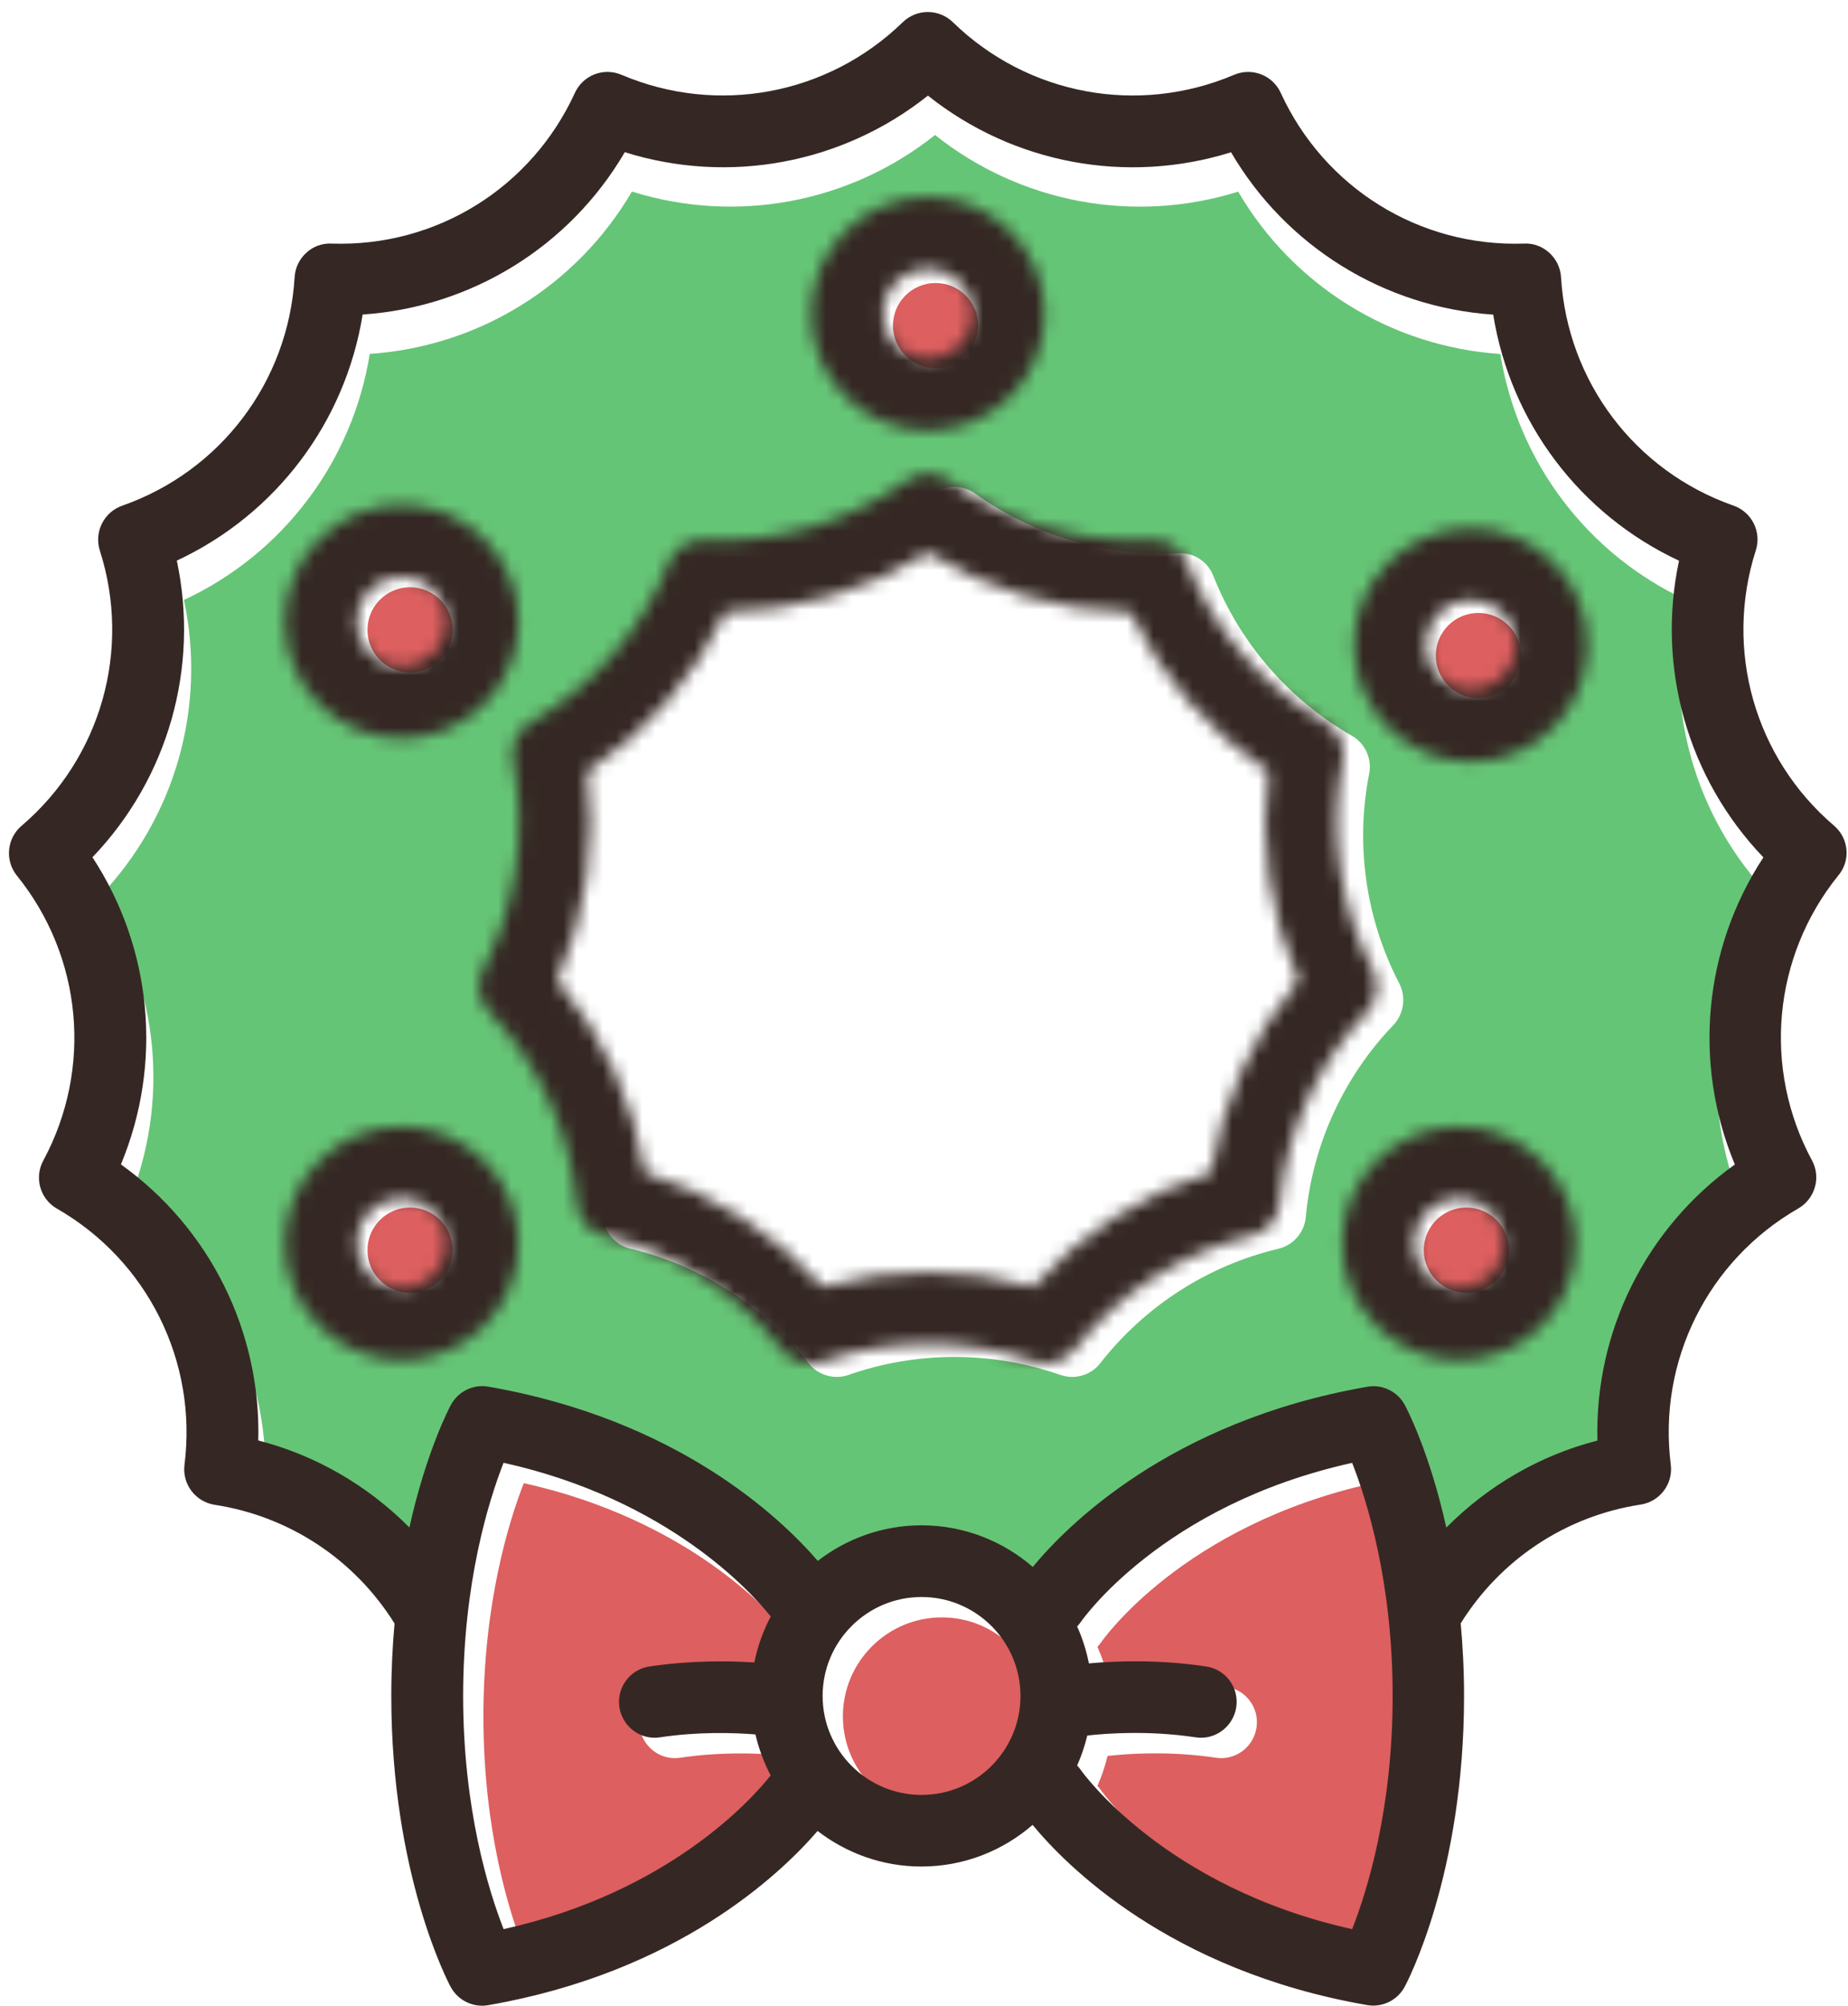
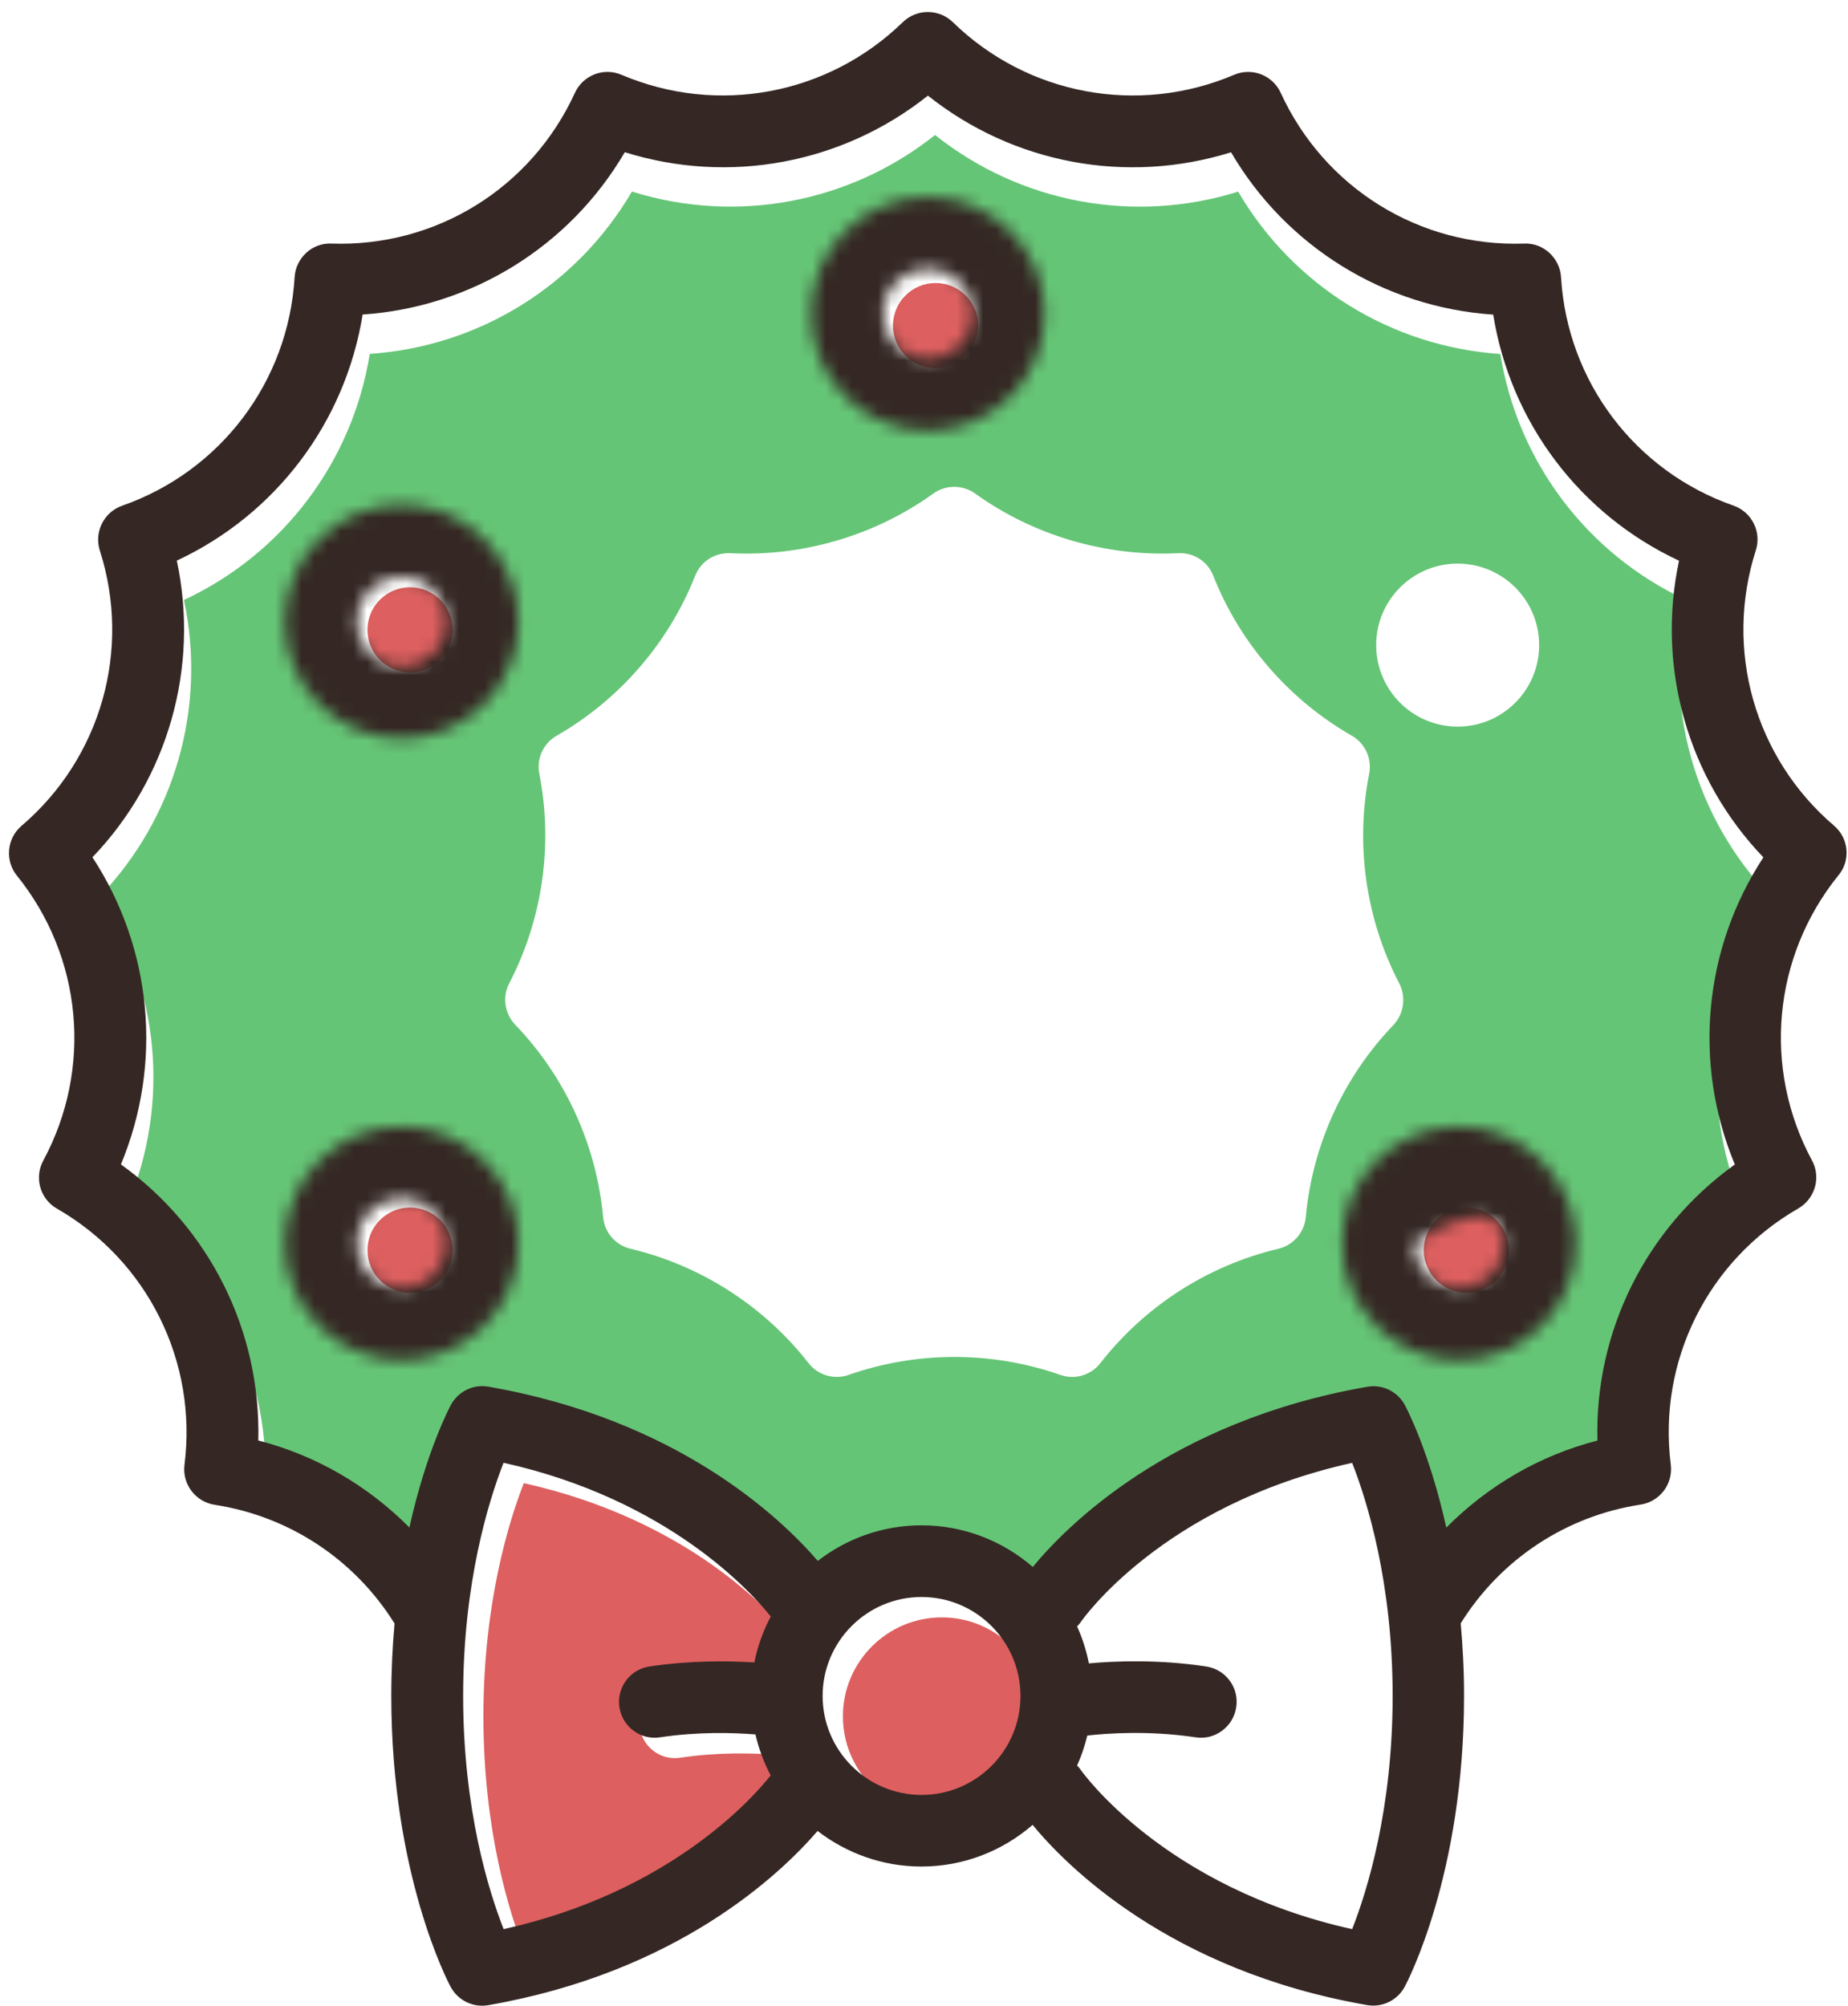
<svg xmlns="http://www.w3.org/2000/svg" xmlns:xlink="http://www.w3.org/1999/xlink" width="141px" height="153px" viewBox="0 0 141 153" version="1.1">
  <title>Page 1</title>
  <desc>Created with Sketch.</desc>
  <defs>
    <path d="M32.711,0.646 C28.23,3.864 22.727,5.474 17.223,5.197 C16.012,5.147 14.973,5.83 14.539,6.92 C12.508,12.046 8.757,16.376 3.972,19.117 C2.953,19.7 2.419,20.869 2.647,22.022 C3.714,27.434 2.896,33.11 0.354,38 C-0.187,39.04 -0.002,40.308 0.809,41.162 C4.632,45.136 7.01,50.349 7.517,55.845 C7.623,57.014 8.465,57.98 9.611,58.252 C14.98,59.534 19.792,62.624 23.189,66.975 C23.909,67.9 25.148,68.264 26.252,67.871 C31.456,66.05 37.189,66.05 42.394,67.871 C42.693,67.972 42.991,68.028 43.299,68.028 C44.124,68.028 44.93,67.651 45.455,66.975 C48.845,62.624 53.665,59.527 59.035,58.252 C60.174,57.98 61.015,57.014 61.129,55.845 C61.627,50.349 64.012,45.136 67.836,41.162 C68.612,40.314 68.797,39.047 68.256,38 C65.707,33.11 64.896,27.434 65.963,22.022 C66.191,20.869 65.658,19.702 64.64,19.117 C59.854,16.376 56.095,12.046 54.071,6.92 C53.646,5.83 52.598,5.14 51.387,5.197 C45.882,5.467 40.378,3.864 35.9,0.646 C35.423,0.305 34.864,0.133 34.306,0.133 C33.745,0.133 33.187,0.305 32.711,0.646 Z M12.709,53.437 C11.861,48.056 9.532,42.964 6.021,38.798 C8.223,33.807 9.011,28.274 8.314,22.863 C12.858,19.857 16.526,15.629 18.853,10.7 C24.299,10.623 29.669,9.049 34.297,6.164 C38.927,9.049 44.288,10.623 49.742,10.7 C52.07,15.629 55.738,19.857 60.282,22.863 C59.576,28.268 60.373,33.807 62.573,38.798 C59.055,42.964 56.734,48.049 55.887,53.437 C50.675,55.041 45.976,58.067 42.344,62.14 C39.724,61.407 37.011,61.043 34.299,61.043 C31.584,61.043 28.872,61.407 26.252,62.14 C22.627,58.067 17.92,55.041 12.709,53.437 Z" id="path-1" />
    <path d="M0.391,8.943 C0.391,13.856 4.384,17.851 9.299,17.851 C14.212,17.851 18.205,13.856 18.205,8.943 C18.205,4.031 14.212,0.035 9.299,0.035 C4.384,0.035 0.391,4.031 0.391,8.943 Z M5.859,8.943 C5.859,7.042 7.403,5.505 9.299,5.505 C11.193,5.505 12.737,7.049 12.737,8.943 C12.737,10.838 11.193,12.383 9.299,12.383 C7.403,12.383 5.859,10.845 5.859,8.943 Z" id="path-3" />
    <path d="M0.244,9.421 C0.244,14.333 4.239,18.328 9.152,18.328 C14.065,18.328 18.06,14.333 18.06,9.421 C18.06,4.506 14.065,0.513 9.152,0.513 C4.239,0.513 0.244,4.506 0.244,9.421 Z M5.714,9.428 C5.714,7.526 7.258,5.988 9.152,5.988 C11.046,5.988 12.592,7.526 12.592,9.428 C12.592,11.322 11.046,12.866 9.152,12.866 C7.258,12.866 5.714,11.322 5.714,9.428 Z" id="path-5" />
    <path d="M0.244,9.844 C0.244,14.757 4.239,18.75 9.152,18.75 C14.065,18.75 18.06,14.757 18.06,9.844 C18.06,4.93 14.065,0.936 9.152,0.936 C4.239,0.936 0.244,4.93 0.244,9.844 Z M5.714,9.844 C5.714,7.948 7.252,6.404 9.152,6.404 C11.046,6.404 12.592,7.943 12.592,9.844 C12.592,11.737 11.046,13.283 9.152,13.283 C7.258,13.283 5.714,11.737 5.714,9.844 Z" id="path-7" />
-     <path d="M0.907,9.844 C0.907,14.757 4.902,18.75 9.816,18.75 C14.729,18.75 18.724,14.757 18.724,9.844 C18.724,4.93 14.722,0.936 9.816,0.936 C4.902,0.936 0.907,4.93 0.907,9.844 Z M6.376,9.844 C6.376,7.948 7.913,6.404 9.816,6.404 C11.709,6.404 13.254,7.943 13.254,9.844 C13.254,11.737 11.709,13.283 9.816,13.283 C7.92,13.283 6.376,11.737 6.376,9.844 Z" id="path-9" />
+     <path d="M0.907,9.844 C0.907,14.757 4.902,18.75 9.816,18.75 C14.729,18.75 18.724,14.757 18.724,9.844 C18.724,4.93 14.722,0.936 9.816,0.936 C4.902,0.936 0.907,4.93 0.907,9.844 Z M6.376,9.844 C11.709,6.404 13.254,7.943 13.254,9.844 C13.254,11.737 11.709,13.283 9.816,13.283 C7.92,13.283 6.376,11.737 6.376,9.844 Z" id="path-9" />
    <path d="M0.812,9.208 C0.812,14.121 4.807,18.116 9.72,18.116 C14.632,18.116 18.626,14.121 18.626,9.208 C18.626,4.288 14.625,0.3 9.72,0.3 C4.807,0.3 0.812,4.294 0.812,9.208 Z M6.28,9.201 C6.28,7.307 7.825,5.761 9.72,5.761 C11.612,5.761 13.158,7.298 13.158,9.201 C13.158,11.095 11.612,12.639 9.72,12.639 C7.825,12.639 6.28,11.095 6.28,9.201 Z" id="path-11" />
  </defs>
  <g id="Christmas-Additions" stroke="none" stroke-width="1" fill="none" fill-rule="evenodd" transform="translate(-441, -1540)">
    <g id="Page-1" transform="translate(441.5, 1540)">
      <g id="Group-21">
-         <path d="M104.214,148.708 C89.865,145.518 83.62,136.724 83.508,136.56 C83.422,136.438 83.329,136.332 83.23,136.226 C83.558,135.499 83.814,134.728 84.006,133.939 C85.523,133.768 88.698,133.541 92.266,134.075 C93.747,134.31 95.15,133.269 95.37,131.774 C95.599,130.279 94.566,128.891 93.07,128.669 C89.439,128.121 86.135,128.25 84.127,128.435 C83.935,127.451 83.629,126.505 83.23,125.615 C83.329,125.508 83.429,125.4 83.515,125.272 C83.579,125.18 89.681,116.358 104.214,113.141 C105.353,116.037 107.304,122.275 107.304,130.928 C107.304,139.578 105.353,145.815 104.214,148.708" id="Fill-1" fill="#DD5F5F" />
        <path d="M71.36,138.467 C67.202,138.467 63.812,135.085 63.812,130.919 C63.812,126.761 67.195,123.371 71.36,123.371 C75.526,123.371 78.908,126.761 78.908,130.919 C78.908,135.085 75.526,138.467 71.36,138.467" id="Fill-3" fill="#DD5F5F" />
        <path d="M39.474,148.708 C38.335,145.81 36.384,139.571 36.384,130.919 C36.384,122.261 38.335,116.023 39.467,113.132 C52.085,115.938 58.429,123.073 59.854,124.859 C59.278,125.95 58.85,127.124 58.601,128.363 C56.578,128.236 53.716,128.207 50.605,128.669 C49.11,128.891 48.084,130.286 48.305,131.774 C48.533,133.269 49.921,134.31 51.41,134.075 C54.307,133.641 56.97,133.719 58.687,133.853 C58.943,134.958 59.334,136.005 59.847,136.978 C58.423,138.787 52.072,145.909 39.475,148.708 L39.474,148.708 Z" id="Fill-5" fill="#DD5F5F" />
        <path d="M34.037,48.045 C34.037,49.84 32.582,51.295 30.787,51.295 C28.992,51.295 27.537,49.84 27.537,48.045 C27.537,46.25 28.992,44.795 30.787,44.795 C32.582,44.795 34.037,46.25 34.037,48.045" id="Fill-7" fill="#DD5F5F" />
        <path d="M34.037,95.359 C34.037,97.154 32.582,98.609 30.787,98.609 C28.992,98.609 27.537,97.154 27.537,95.359 C27.537,93.564 28.992,92.109 30.787,92.109 C32.582,92.109 34.037,93.564 34.037,95.359" id="Fill-9" fill="#DD5F5F" />
        <path d="M74.133,24.837 C74.133,26.632 72.678,28.087 70.883,28.087 C69.088,28.087 67.633,26.632 67.633,24.837 C67.633,23.042 69.088,21.587 70.883,21.587 C72.678,21.587 74.133,23.042 74.133,24.837" id="Fill-11" fill="#DD5F5F" />
-         <path d="M115.549,50.004 C115.549,51.799 114.094,53.254 112.299,53.254 C110.504,53.254 109.049,51.799 109.049,50.004 C109.049,48.209 110.504,46.754 112.299,46.754 C114.094,46.754 115.549,48.209 115.549,50.004" id="Fill-13" fill="#DD5F5F" />
        <path d="M114.633,95.359 C114.633,97.154 113.178,98.609 111.383,98.609 C109.588,98.609 108.133,97.154 108.133,95.359 C108.133,93.564 109.588,92.109 111.383,92.109 C113.178,92.109 114.633,93.564 114.633,95.359" id="Fill-15" fill="#DD5F5F" />
        <path d="M110.718,55.424 C107.284,55.424 104.501,52.641 104.501,49.207 C104.501,45.774 107.284,42.991 110.718,42.991 C114.152,42.991 116.935,45.774 116.935,49.207 C116.935,52.641 114.152,55.424 110.718,55.424 M109.814,101.06 C106.381,101.06 103.597,98.277 103.597,94.843 C103.597,91.41 106.381,88.627 109.814,88.627 C113.247,88.627 116.03,91.41 116.03,94.843 C116.03,98.277 113.247,101.06 109.814,101.06 M97.036,95.253 C91.667,96.528 86.847,99.625 83.457,103.975 C82.93,104.652 82.125,105.03 81.3,105.03 C80.993,105.03 80.695,104.972 80.396,104.873 C75.19,103.05 69.458,103.05 64.253,104.873 C63.149,105.264 61.91,104.901 61.191,103.975 C57.794,99.625 52.981,96.535 47.612,95.253 C46.465,94.982 45.625,94.014 45.519,92.846 C45.013,87.349 42.635,82.136 38.811,78.164 C37.999,77.309 37.814,76.042 38.355,75.002 C40.897,70.11 41.716,64.435 40.648,59.023 C40.42,57.869 40.954,56.702 41.972,56.118 C46.757,53.377 50.51,49.047 52.539,43.92 C52.974,42.831 54.014,42.147 55.224,42.197 C60.728,42.475 66.233,40.865 70.711,37.647 C71.665,36.964 72.947,36.964 73.902,37.647 C78.38,40.865 83.885,42.467 89.389,42.197 C90.6,42.14 91.646,42.831 92.073,43.92 C94.096,49.047 97.856,53.377 102.641,56.118 C103.658,56.702 104.193,57.87 103.965,59.023 C102.897,64.434 103.708,70.11 106.258,75.002 L106.257,75.002 C106.798,76.049 106.614,77.316 105.837,78.164 C102.013,82.136 99.628,87.349 99.129,92.846 C99.016,94.014 98.175,94.982 97.036,95.253 M69.452,17.569 C72.886,17.569 75.669,20.352 75.669,23.785 C75.669,27.218 72.886,30.002 69.452,30.002 C66.02,30.002 63.236,27.218 63.236,23.785 C63.236,20.352 66.02,17.569 69.452,17.569 M29.152,53.637 C25.718,53.637 22.935,50.854 22.935,47.42 C22.935,43.987 25.718,41.204 29.152,41.204 C32.585,41.204 35.368,43.987 35.368,47.42 C35.368,50.854 32.585,53.637 29.152,53.637 M29.152,101.06 C25.718,101.06 22.935,98.277 22.935,94.843 C22.935,91.41 25.718,88.627 29.152,88.627 C32.585,88.627 35.368,91.41 35.368,94.843 C35.368,98.277 32.585,101.06 29.152,101.06 M134.588,68.401 C128.82,62.384 126.414,53.925 128.152,45.772 C120.597,42.247 115.299,35.233 113.974,27.002 C105.656,26.439 98.18,21.811 93.972,14.619 C86.003,17.104 77.365,15.488 70.843,10.297 C64.32,15.488 55.683,17.104 47.714,14.612 C43.506,21.804 36.029,26.432 27.712,26.995 C26.388,35.226 21.09,42.24 13.535,45.765 C15.273,53.918 12.865,62.378 7.098,68.394 C11.662,75.373 12.474,84.125 9.27,91.822 C16.041,96.672 19.965,104.547 19.751,112.878 C24.152,114.01 28.111,116.324 31.28,119.514 C32.569,113.711 34.327,110.385 34.442,110.172 C34.996,109.139 36.157,108.563 37.318,108.776 C51.737,111.283 59.591,118.759 62.439,122.063 C64.632,120.369 67.373,119.35 70.357,119.35 C73.597,119.35 76.567,120.554 78.845,122.526 C81.315,119.521 89.227,111.411 104.358,108.784 C105.519,108.57 106.679,109.146 107.235,110.179 C107.349,110.392 109.108,113.718 110.396,119.521 C113.565,116.332 117.524,114.017 121.924,112.885 C121.711,104.553 125.627,96.685 132.405,91.829 L132.409,91.829 C129.205,84.131 130.017,75.373 134.588,68.401" id="Fill-17" fill="#65C576" />
        <path d="M139.44,62.985 C133.38,57.816 131.038,49.57 133.465,41.985 C133.921,40.576 133.167,39.059 131.764,38.568 C124.245,35.933 119.082,29.097 118.605,21.144 C118.519,19.67 117.238,18.502 115.785,18.58 C107.796,18.851 100.54,14.329 97.221,7.088 C96.608,5.742 95.035,5.122 93.661,5.706 C86.327,8.818 77.91,7.252 72.2,1.69 C71.131,0.658 69.451,0.658 68.383,1.69 C62.672,7.244 54.249,8.818 46.922,5.706 C45.555,5.122 43.981,5.735 43.362,7.088 C40.044,14.329 32.788,18.851 24.797,18.58 C23.331,18.502 22.063,19.67 21.978,21.151 C21.501,29.105 16.338,35.941 8.819,38.575 C7.423,39.067 6.669,40.583 7.117,41.993 C9.546,49.576 7.203,57.822 1.143,62.993 C0.018,63.954 -0.139,65.641 0.787,66.788 C5.793,72.983 6.584,81.513 2.802,88.528 C2.097,89.831 2.56,91.462 3.849,92.195 C10.756,96.161 14.573,103.837 13.576,111.734 C13.39,113.201 14.409,114.553 15.876,114.782 C21.579,115.658 26.556,118.955 29.604,123.839 C29.448,125.57 29.355,127.407 29.355,129.365 C29.355,142.987 33.699,151.211 33.883,151.552 C34.368,152.45 35.294,152.991 36.291,152.991 C36.447,152.991 36.604,152.977 36.76,152.949 C51.179,150.442 59.034,142.965 61.881,139.662 C64.082,141.356 66.823,142.375 69.799,142.375 C73.047,142.375 76.008,141.171 78.288,139.199 C80.758,142.204 88.67,150.314 103.8,152.941 C103.957,152.969 104.114,152.984 104.27,152.984 C105.267,152.984 106.193,152.443 106.677,151.546 C106.862,151.204 111.206,142.972 111.206,129.358 C111.206,127.392 111.106,125.562 110.95,123.825 C113.997,118.94 118.981,115.636 124.678,114.767 C126.145,114.54 127.163,113.194 126.978,111.719 C125.981,103.816 129.804,96.147 136.705,92.18 C137.986,91.44 138.457,89.816 137.752,88.513 C133.97,81.506 134.76,72.968 139.766,66.773 C140.72,65.634 140.564,63.947 139.439,62.985 L139.44,62.985 Z M37.927,147.151 C36.788,144.254 34.837,138.015 34.837,129.364 C34.837,120.706 36.788,114.467 37.921,111.577 C50.538,114.382 56.881,121.517 58.307,123.304 C57.73,124.394 57.303,125.569 57.054,126.808 C55.032,126.679 52.17,126.651 49.057,127.114 C47.562,127.335 46.537,128.73 46.757,130.218 C46.986,131.714 48.374,132.754 49.862,132.518 C52.76,132.084 55.423,132.163 57.139,132.298 C57.396,133.401 57.788,134.448 58.3,135.423 C56.876,137.232 50.524,144.353 37.927,147.151 Z M69.813,136.912 C65.655,136.912 62.265,133.53 62.265,129.364 C62.265,125.206 65.648,121.816 69.813,121.816 C73.978,121.816 77.361,125.206 77.361,129.364 C77.361,133.53 73.978,136.912 69.813,136.912 Z M102.667,147.151 C88.319,143.962 82.074,135.168 81.961,135.004 C81.876,134.882 81.783,134.776 81.683,134.669 C82.01,133.942 82.267,133.173 82.46,132.383 C83.976,132.213 87.152,131.984 90.719,132.518 C92.2,132.754 93.603,131.714 93.824,130.218 C94.051,128.723 93.019,127.335 91.524,127.114 C87.892,126.566 84.588,126.694 82.581,126.879 C82.388,125.896 82.082,124.949 81.683,124.059 C81.783,123.952 81.882,123.845 81.967,123.717 C82.032,123.625 88.134,114.802 102.667,111.584 C103.806,114.482 105.757,120.719 105.757,129.371 C105.757,138.023 103.806,144.26 102.667,147.151 Z M131.862,88.827 C125.084,93.683 121.167,101.551 121.38,109.882 C116.98,111.014 113.021,113.329 109.852,116.519 C108.563,110.715 106.804,107.39 106.691,107.176 C106.135,106.144 104.974,105.567 103.814,105.781 C88.682,108.409 80.771,116.519 78.301,119.524 C76.022,117.551 73.053,116.348 69.813,116.348 C66.83,116.348 64.088,117.366 61.895,119.061 C59.047,115.757 51.193,108.28 36.774,105.774 C35.613,105.56 34.453,106.137 33.897,107.17 C33.784,107.383 32.025,110.709 30.736,116.511 C27.567,113.322 23.608,111.007 19.208,109.876 C19.422,101.545 15.498,93.669 8.726,88.819 C11.93,81.122 11.119,72.371 6.554,65.391 C12.322,59.375 14.728,50.916 12.991,42.762 C20.546,39.238 25.843,32.224 27.169,23.992 C35.485,23.43 42.962,18.801 47.171,11.61 C55.138,14.102 63.776,12.485 70.299,7.295 C76.822,12.485 85.459,14.102 93.428,11.616 C97.636,18.808 105.113,23.437 113.43,24 C114.755,32.231 120.052,39.245 127.607,42.77 C125.87,50.922 128.277,59.382 134.044,65.399 C129.473,72.37 128.662,81.129 131.866,88.827 L131.862,88.827 Z" id="Fill-19" fill="#352824" />
      </g>
      <g id="Group-24" transform="translate(36, 36)">
        <mask id="mask-2" fill="white">
          <use xlink:href="#path-1" />
        </mask>
        <g id="Clip-23" />
-         <polygon id="Fill-22" fill="#352824" mask="url(#mask-2)" points="-4.954 73.029 73.566 73.029 73.566 -4.867 -4.954 -4.867" />
      </g>
      <g id="Group-27" transform="translate(61, 15)">
        <mask id="mask-4" fill="white">
          <use xlink:href="#path-3" />
        </mask>
        <g id="Clip-26" />
        <polygon id="Fill-25" fill="#352824" mask="url(#mask-4)" points="-4.61 22.851 23.205 22.851 23.205 -4.964 -4.61 -4.964" />
      </g>
      <g id="Group-30" transform="translate(21, 38)">
        <mask id="mask-6" fill="white">
          <use xlink:href="#path-5" />
        </mask>
        <g id="Clip-29" />
        <polygon id="Fill-28" fill="#352824" mask="url(#mask-6)" points="-4.755 23.328 23.06 23.328 23.06 -4.487 -4.755 -4.487" />
      </g>
      <g id="Group-33" transform="translate(21, 85)">
        <mask id="mask-8" fill="white">
          <use xlink:href="#path-7" />
        </mask>
        <g id="Clip-32" />
        <polygon id="Fill-31" fill="#352824" mask="url(#mask-8)" points="-4.755 23.75 23.06 23.75 23.06 -4.065 -4.755 -4.065" />
      </g>
      <g id="Group-36" transform="translate(101, 85)">
        <mask id="mask-10" fill="white">
          <use xlink:href="#path-9" />
        </mask>
        <g id="Clip-35" />
        <polygon id="Fill-34" fill="#352824" mask="url(#mask-10)" points="-4.093 23.75 23.723 23.75 23.723 -4.065 -4.093 -4.065" />
      </g>
      <g id="Group-39" transform="translate(102, 40)">
        <mask id="mask-12" fill="white">
          <use xlink:href="#path-11" />
        </mask>
        <g id="Clip-38" />
-         <polygon id="Fill-37" fill="#352824" mask="url(#mask-12)" points="-4.189 23.115 23.627 23.115 23.627 -4.7 -4.189 -4.7" />
      </g>
    </g>
  </g>
</svg>